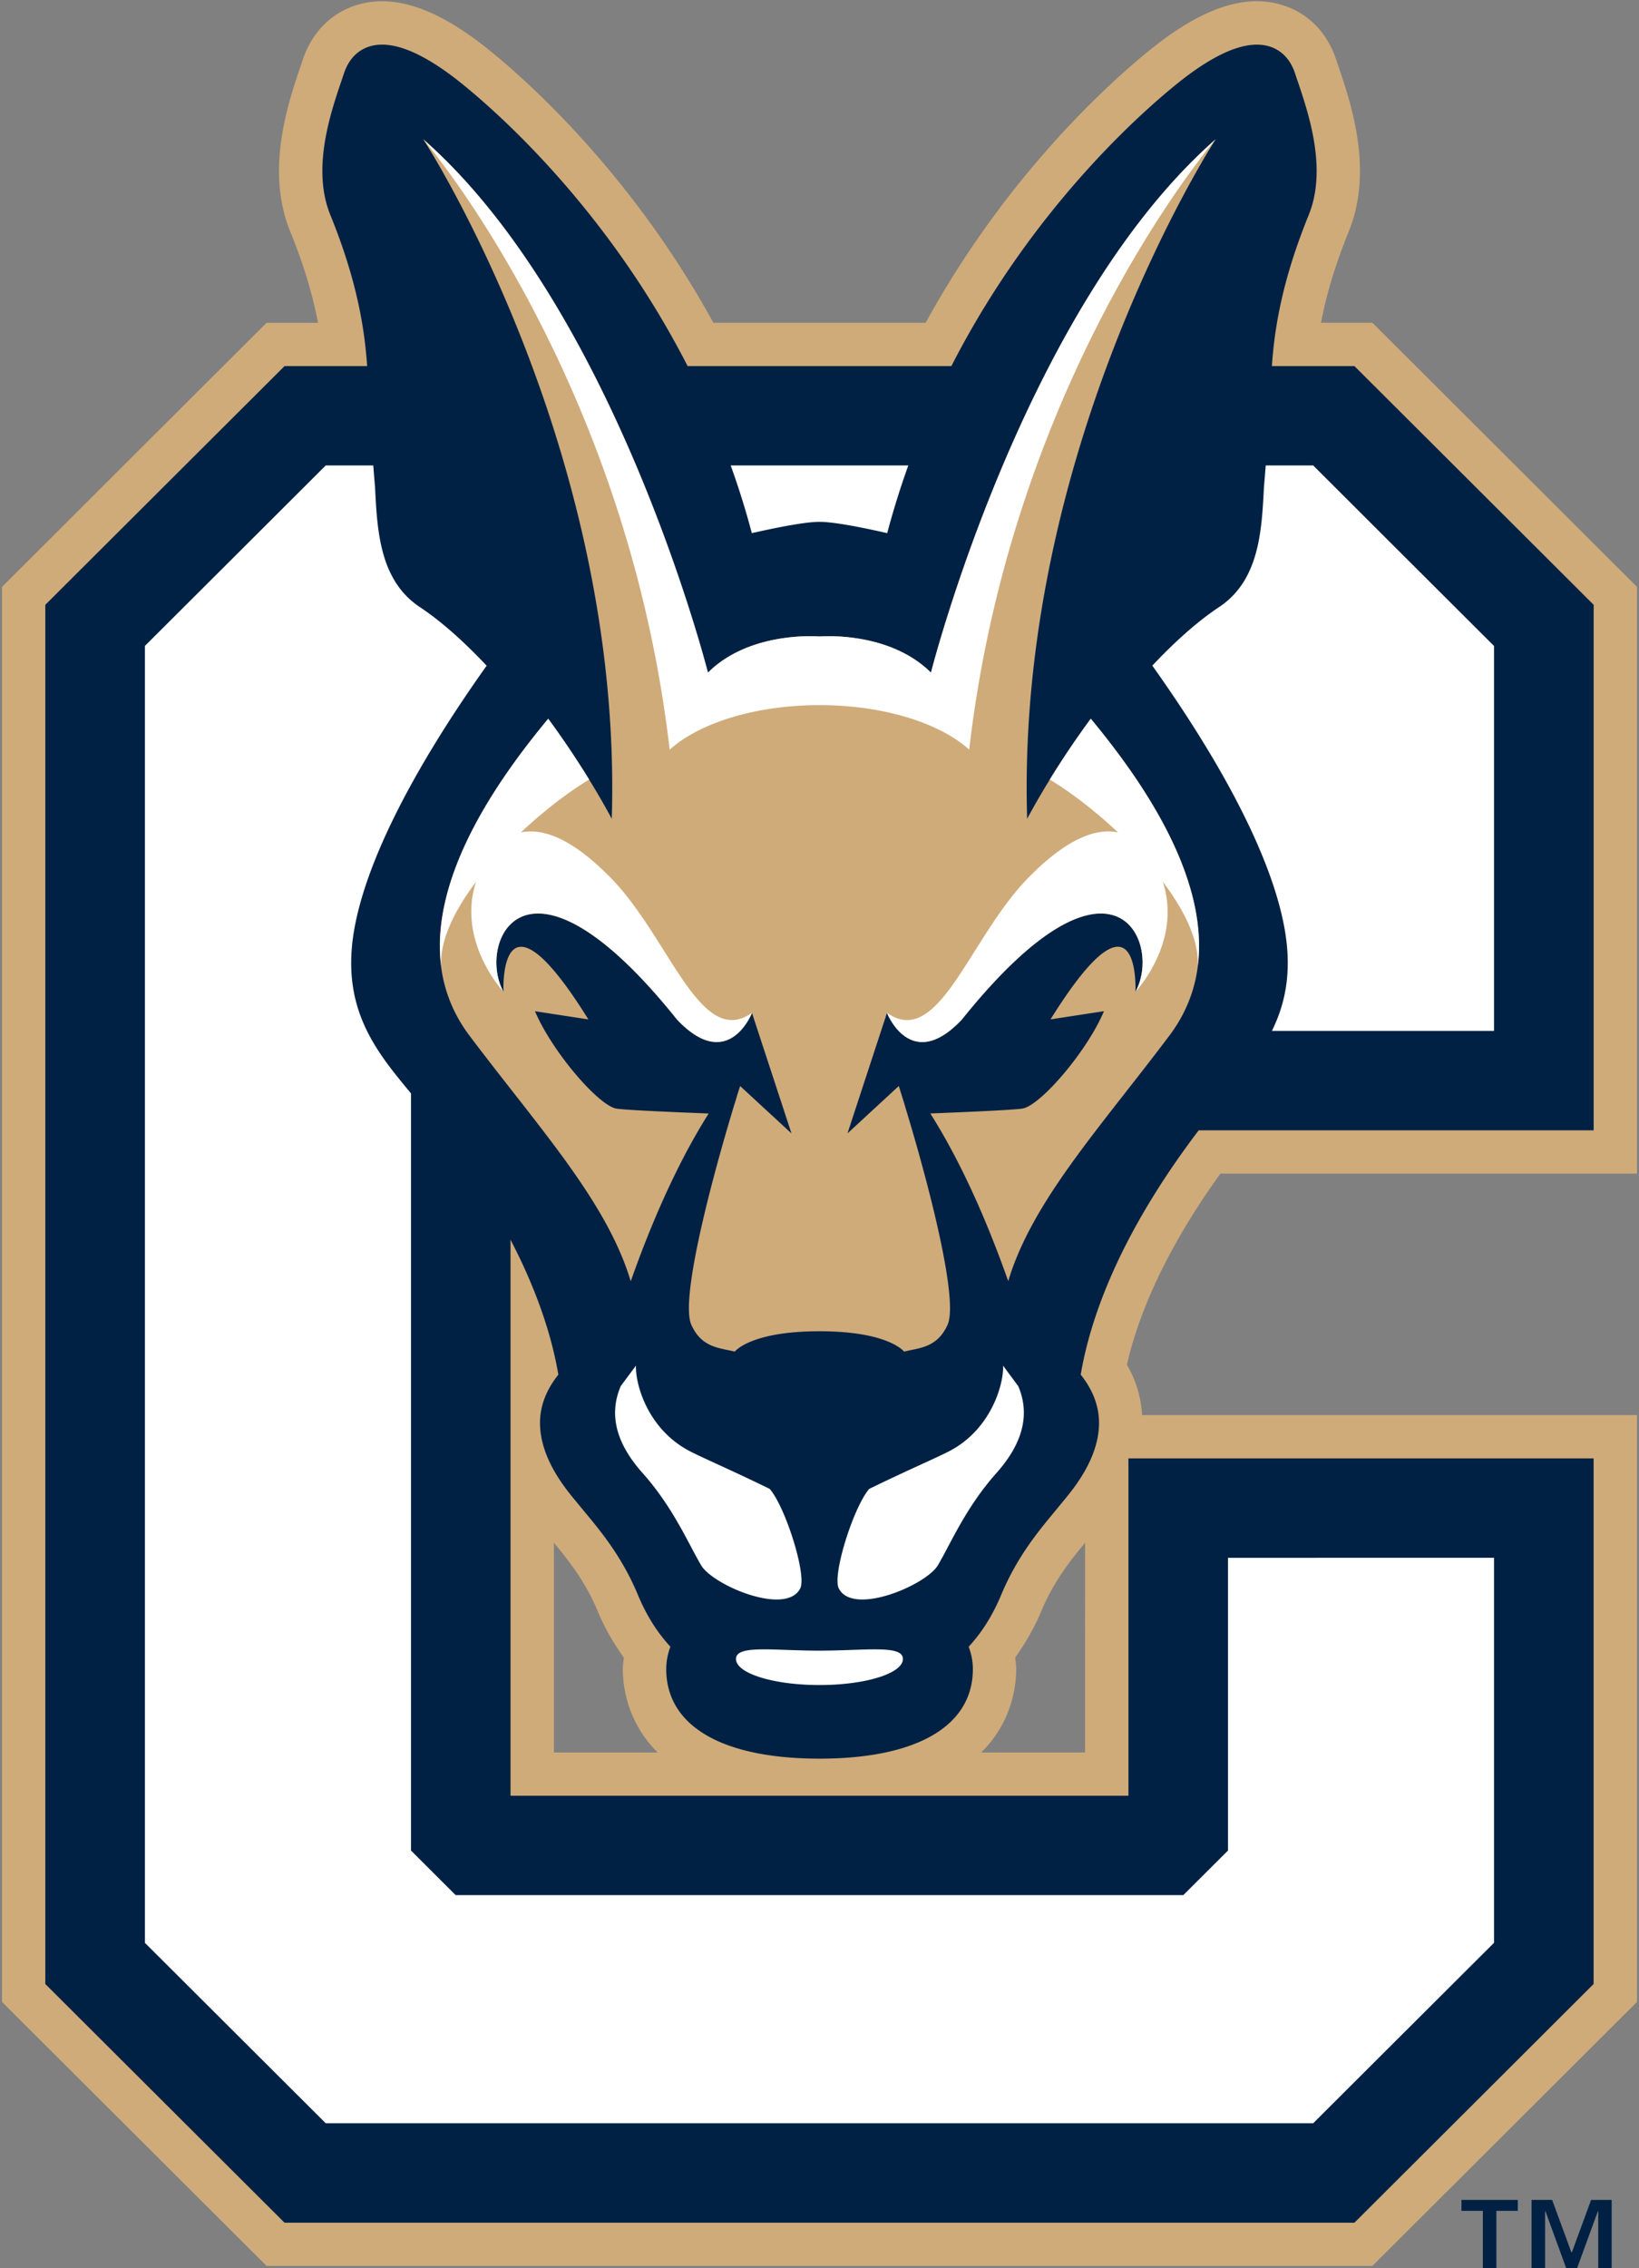
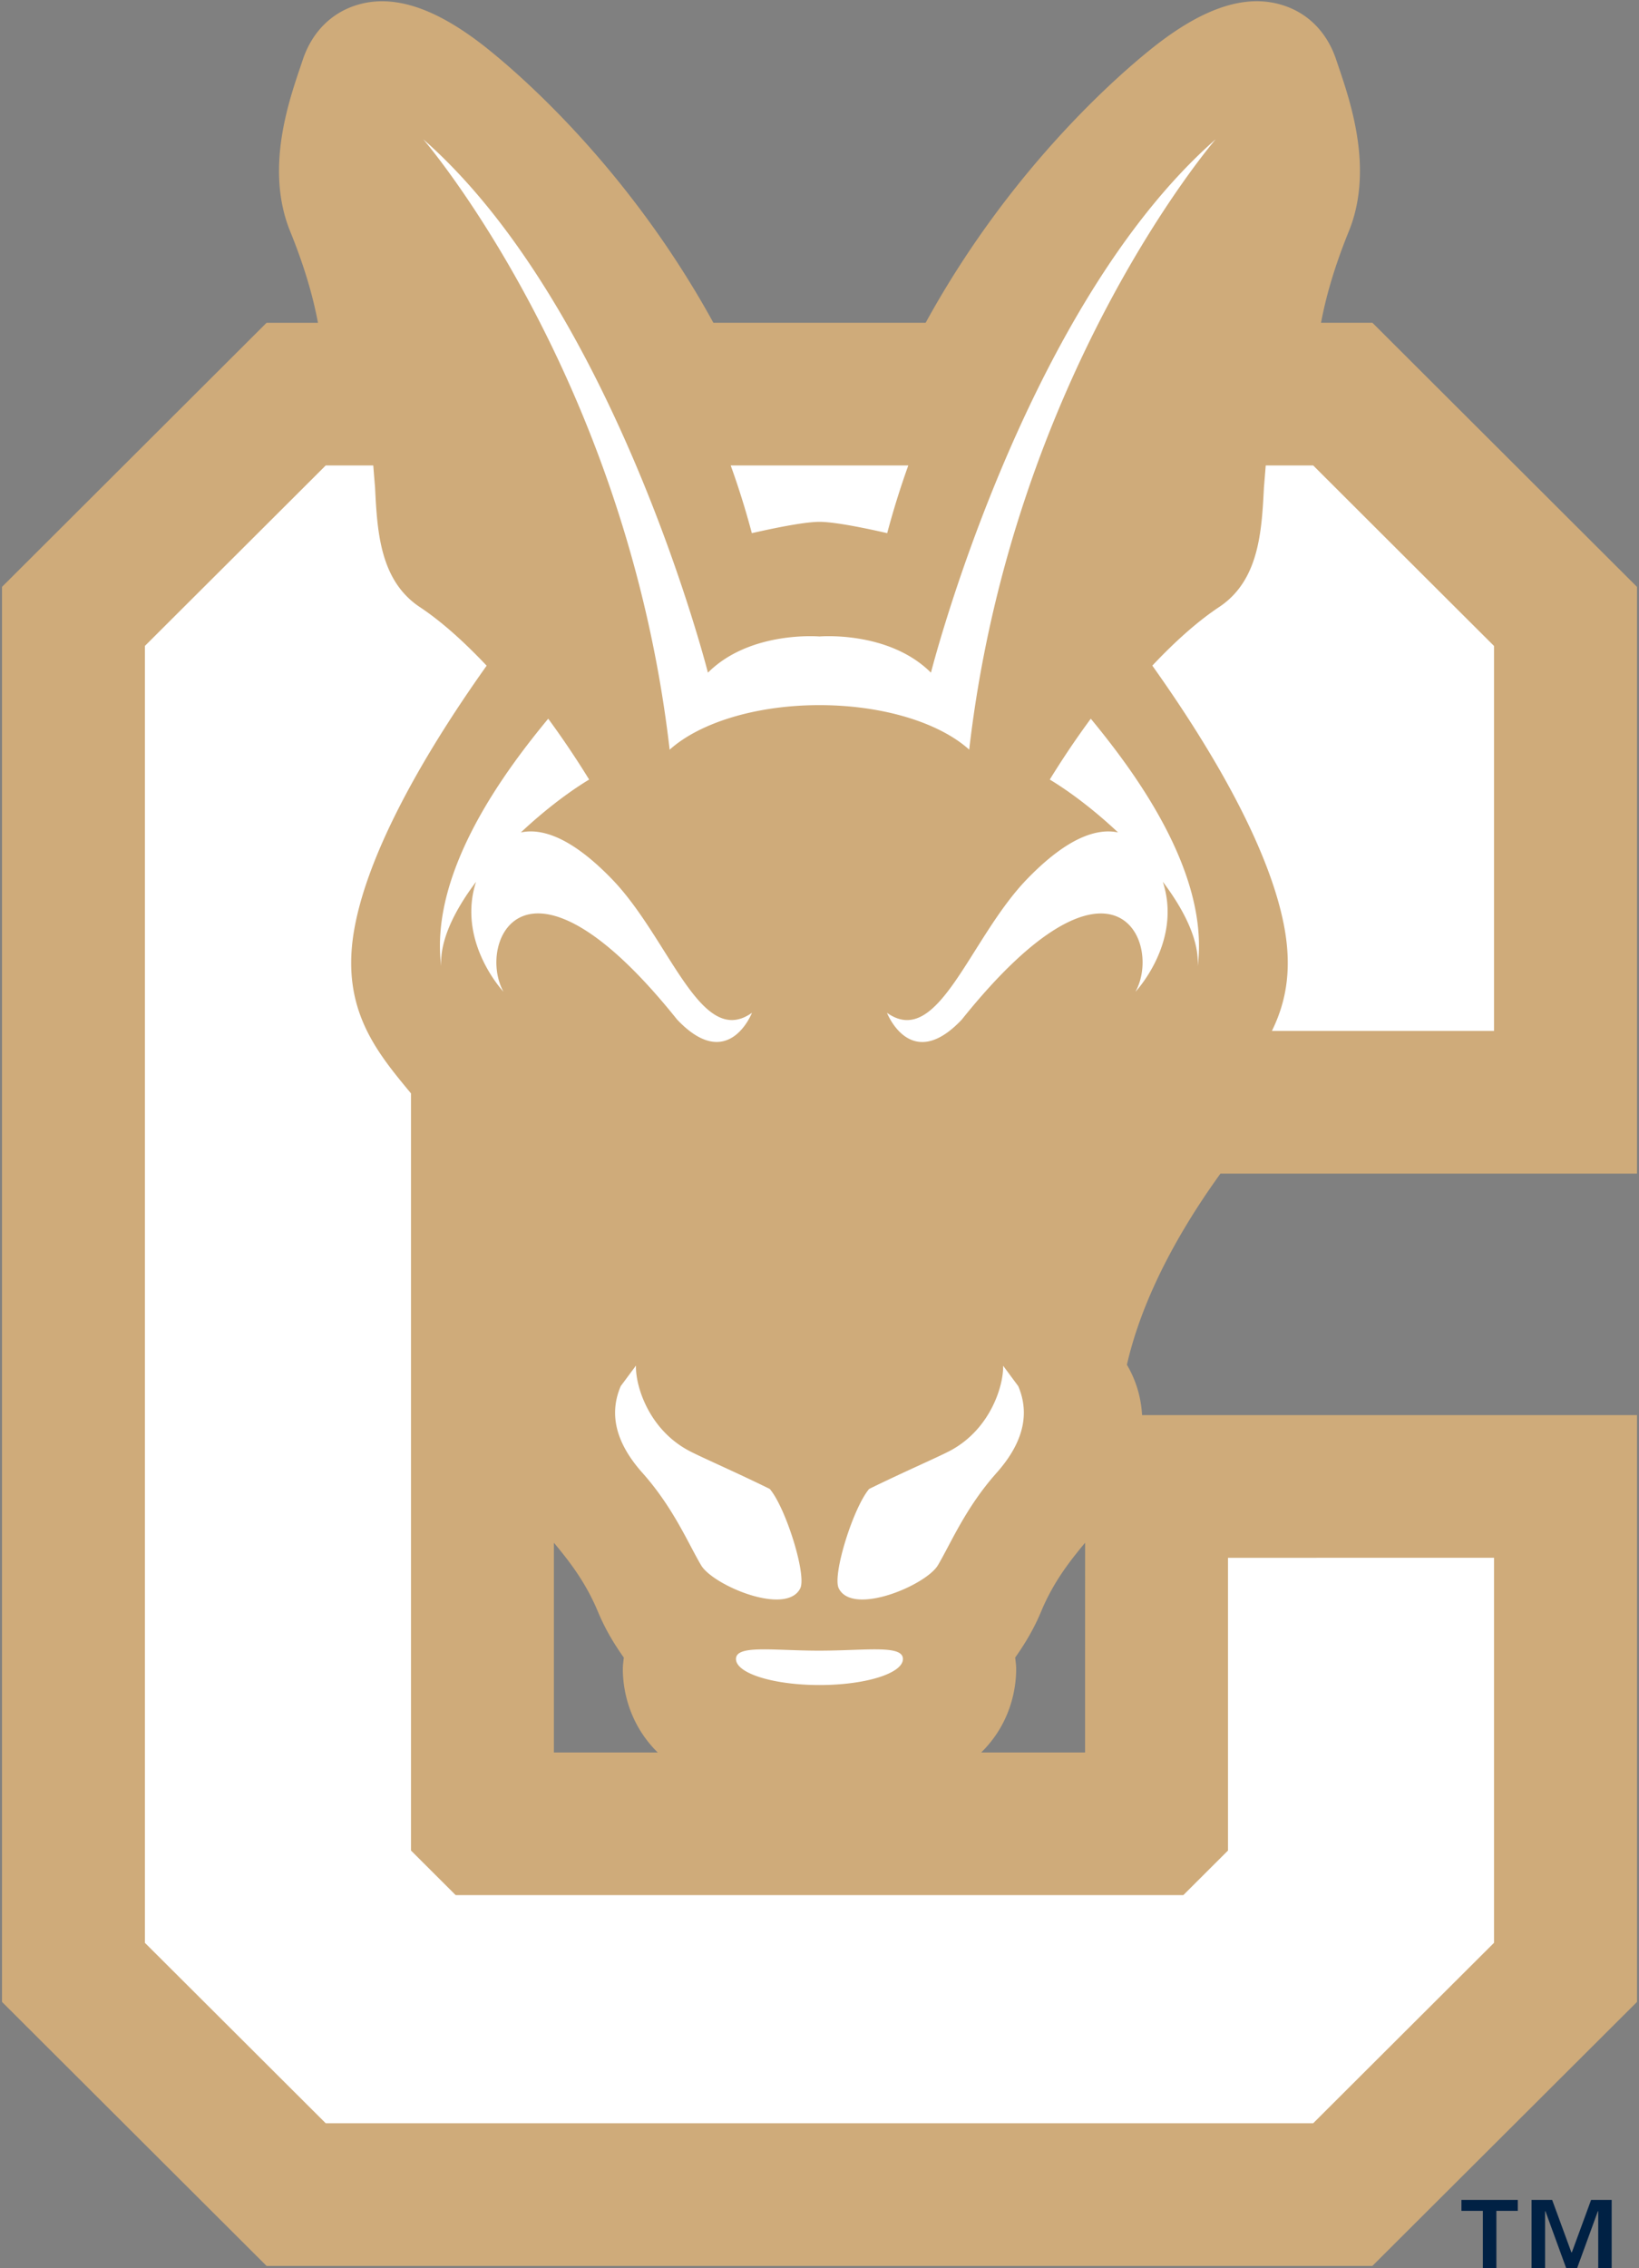
<svg xmlns="http://www.w3.org/2000/svg" width="120" height="166" viewBox="0 0 120 166">
  <rect x="0" y="0" width="120" height="166" fill="#808080" stroke="none" />
  <g fill="none" fill-rule="evenodd">
    <path fill="#CFAB7A" fill-rule="nonzero" d="M119.853 85.888V42.951l-19.37-19.328h-3.764c.355-1.886.966-4.061 2.04-6.706.538-1.32.81-2.802.81-4.403 0-3.003-.946-5.804-1.574-7.656l-.17-.504C97.157 2.356 95.748.933 93.857.362c-2.61-.794-5.599.15-9.143 2.881-2.103 1.63-10.479 8.593-16.943 20.38h-15.54c-6.468-11.787-14.844-18.75-16.937-20.37C31.741.516 28.748-.427 26.142.363c-1.887.574-3.297 1.994-3.97 3.999l-.17.504c-.625 1.845-1.574 4.643-1.574 7.65 0 1.593.272 3.072.81 4.398 1.077 2.645 1.688 4.824 2.043 6.71h-3.764L.147 42.95v103.56l19.37 19.322h80.962l19.374-19.321v-42.945H83.616a8.071 8.071 0 0 0-1.109-3.685c.757-3.33 2.585-8.08 6.848-13.99h30.498v-.004zm-79.3 42.367v-15.35c1.05 1.266 2.302 2.822 3.23 5.06.53 1.27 1.182 2.352 1.89 3.347-.031.279-.073.557-.073.842 0 1.208.293 3.87 2.557 6.104-3.53-.003-6.321-.003-7.605-.003zm38.891 0H71.84c2.267-2.23 2.56-4.893 2.56-6.104 0-.285-.042-.56-.073-.842.704-.996 1.36-2.078 1.887-3.341.935-2.255 2.194-3.81 3.234-5.064-.004 5.857-.004 12.769-.004 15.351z" />
-     <path fill="#002144" d="M116.68 82.722V44.263l-17.513-17.47h-6.045c.195-2.812.754-6.281 2.697-11.063.418-1.027.579-2.12.579-3.212 0-2.485-.841-4.963-1.413-6.647l-.168-.501c-.429-1.291-1.262-1.786-1.883-1.973-1.528-.467-3.642.327-6.28 2.356-2.117 1.639-10.761 8.842-16.998 21.04H50.344C44.107 14.6 35.463 7.395 33.352 5.756c-2.644-2.032-4.754-2.826-6.286-2.36-.62.188-1.45.683-1.883 1.974l-.168.5c-.572 1.685-1.413 4.16-1.413 6.644 0 1.093.164 2.186.583 3.216 1.943 4.778 2.501 8.251 2.696 11.063h-6.048L3.317 44.263V145.2l17.516 17.47h78.331l17.512-17.47v-38.466H82.619v24.688H37.378V90.729c2.107 4.044 3.08 7.382 3.502 9.877-.956 1.193-1.343 2.394-1.343 3.525 0 2.579 1.842 4.792 2.62 5.728l.722.877c1.134 1.368 2.686 3.237 3.837 6.014.663 1.58 1.472 2.798 2.369 3.765a4.675 4.675 0 0 0-.307 1.636c0 4.166 4.092 6.556 11.225 6.556 7.134 0 11.226-2.39 11.226-6.556 0-.616-.126-1.145-.307-1.636.897-.967 1.706-2.185 2.369-3.765 1.15-2.77 2.703-4.643 3.833-6.01l.726-.884c.778-.933 2.616-3.15 2.616-5.725 0-1.131-.387-2.332-1.34-3.525.67-3.988 2.743-10.124 8.638-17.884h28.915z" />
    <path fill="#FFF" d="M53.498 34.063a59.695 59.695 0 0 1 1.548 4.956c1.347-.306 3.782-.828 4.954-.828 1.172 0 3.607.518 4.957.828a61.041 61.041 0 0 1 1.545-4.956H53.498zm36.411 101.368l-3.272 3.264H33.363l-3.272-3.264V80.018l-.039-.045c-2.138-2.58-4.34-5.235-4.34-9.498 0-.72.063-1.49.2-2.307.83-4.966 4.2-11.686 9.718-19.45-1.664-1.761-3.307-3.237-4.89-4.288-2.934-1.948-3.12-5.56-3.28-8.752 0 0-.07-.842-.132-1.615H23.85c-1.71 1.709-11.53 11.502-13.242 13.21v94.913c1.713 1.705 11.53 11.502 13.242 13.207h72.293c1.713-1.709 11.529-11.502 13.242-13.207v-28.178H89.909v21.423zm6.237-101.368h-3.474l-.133 1.618c-.164 3.188-.345 6.797-3.282 8.746-1.58 1.05-3.227 2.523-4.89 4.287 5.525 7.771 8.891 14.488 9.718 19.45.136.822.199 1.591.199 2.311 0 1.946-.46 3.55-1.162 4.973h16.263V47.274c-1.713-1.706-11.53-11.502-13.239-13.21z" />
    <path fill="#CFAB7A" d="M44.791 59.927c.84-27.26-13.8-49.734-13.8-49.734 14.086 12.361 20.843 39.036 20.843 39.036C54.928 46.139 60 46.581 60 46.581s5.065-.442 8.163 2.648c0 0 6.76-26.675 20.843-39.036 0 0-14.648 22.478-13.803 49.734 0 0 1.768-3.41 4.66-7.326 3.562 4.322 11.843 15.09 5.763 23.178-5.11 6.793-10.06 12.138-11.808 17.981-1.975-5.585-3.963-9.518-5.704-12.27 2.289-.091 6.192-.255 6.775-.366 1.35-.271 4.737-4.246 5.937-7.12l-3.91.598c6.624-10.642 6.216-2.011 6.216-2.011 1.988-3.588-1.577-11.86-12.715 2.036-3.743 3.96-5.477-.498-5.477-.498l-2.892 8.819 3.757-3.467c.14.442.286.905.436 1.4.017.052.031.11.049.17 1.716 5.638 3.907 14.08 3.087 15.907-.767 1.685-2.062 1.681-3.185 1.96 0 0-1.123-1.49-6.195-1.49s-6.199 1.49-6.199 1.49c-1.123-.279-2.42-.275-3.181-1.96-.796-1.774 1.252-9.782 2.933-15.402.091-.296.168-.578.262-.857.038-.128.077-.254.112-.375a19.514 19.514 0 0 1 .268-.84l3.757 3.467-2.892-8.818s-1.73 4.457-5.483.497c-11.132-13.896-14.693-5.624-12.712-2.036 0 0-.405-8.63 6.216 2.012l-3.907-.599c1.204 2.875 4.587 6.849 5.93 7.12.587.115 4.497.275 6.785.366-1.744 2.756-3.732 6.689-5.707 12.278-1.75-5.847-6.7-11.196-11.815-17.989-6.076-8.088 2.201-18.845 5.77-23.174 2.888 3.905 4.657 7.319 4.657 7.319z" />
    <path fill="#FFF" d="M72.953 107.806c-2.25 2.53-3.332 5.133-4.28 6.74-.855 1.459-6.238 3.749-7.263 1.699-.485-.964 1.053-5.892 2.225-7.277 2.746-1.347 5.268-2.422 6.053-2.864 2.87-1.6 3.795-4.747 3.757-6.153l1.109 1.5c.732 1.73.631 3.853-1.601 6.355zm-27.506-6.362l1.116-1.503c-.049 1.41.872 4.559 3.754 6.163.781.442 3.303 1.517 6.041 2.864 1.18 1.385 2.714 6.313 2.233 7.277-1.033 2.05-6.415-.237-7.263-1.698-.949-1.608-2.03-4.211-4.28-6.741-2.243-2.51-2.34-4.625-1.601-6.362zM60 120.804c-3.38 0-6.115-.449-6.115.609 0 1.05 2.735 1.907 6.115 1.907 3.38 0 6.108-.856 6.108-1.907 0-1.058-2.727-.61-6.108-.61zm8.16-71.575c-3.098-3.09-8.163-2.648-8.163-2.648s-5.072-.442-8.166 2.648c0 0-6.76-26.675-20.843-39.036 0 0 14.87 17.205 18.041 44.674 2.153-1.942 6.252-3.261 10.968-3.261 4.713 0 8.808 1.312 10.964 3.257 3.17-27.465 18.045-44.67 18.045-44.67C74.92 22.554 68.16 49.229 68.16 49.229zm-23.355 15.11c-2.902-3-5.08-3.754-6.67-3.417 1.671-1.57 3.45-2.934 4.999-3.87a65.768 65.768 0 0 0-2.996-4.454c-2.864 3.473-8.746 11.073-7.832 18.12-.118-1.858.942-4.05 2.547-6.18-.039.122-.074.247-.108.362-1.127 4.242 2.117 7.68 2.117 7.68-1.981-3.588 1.584-11.86 12.712 2.036 3.753 3.96 5.483-.497 5.483-.497-3.76 2.683-6.02-5.402-10.252-9.78zm35.058-11.741a64.012 64.012 0 0 0-3.003 4.454c1.545.933 3.331 2.3 4.998 3.87-1.59-.334-3.767.421-6.666 3.418-4.231 4.377-6.492 12.462-10.252 9.782 0 0 1.734 4.458 5.477.498 11.138-13.896 14.703-5.624 12.715-2.036 0 0 3.254-3.438 2.114-7.68-.032-.119-.07-.244-.108-.37 1.608 2.13 2.672 4.33 2.55 6.188.917-7.047-4.968-14.648-7.825-18.124z" />
    <path fill="#002144" fill-rule="nonzero" d="M108.572 161.802H107V161h4.127v.802h-1.569V166h-.99v-4.198h.004zm3.562-.802h1.507l1.406 3.834h.04l1.406-3.834H118v5h-.986v-4.173h-.025L115.467 166h-.797l-1.521-4.173h-.026V166h-.989v-5z" />
  </g>
</svg>